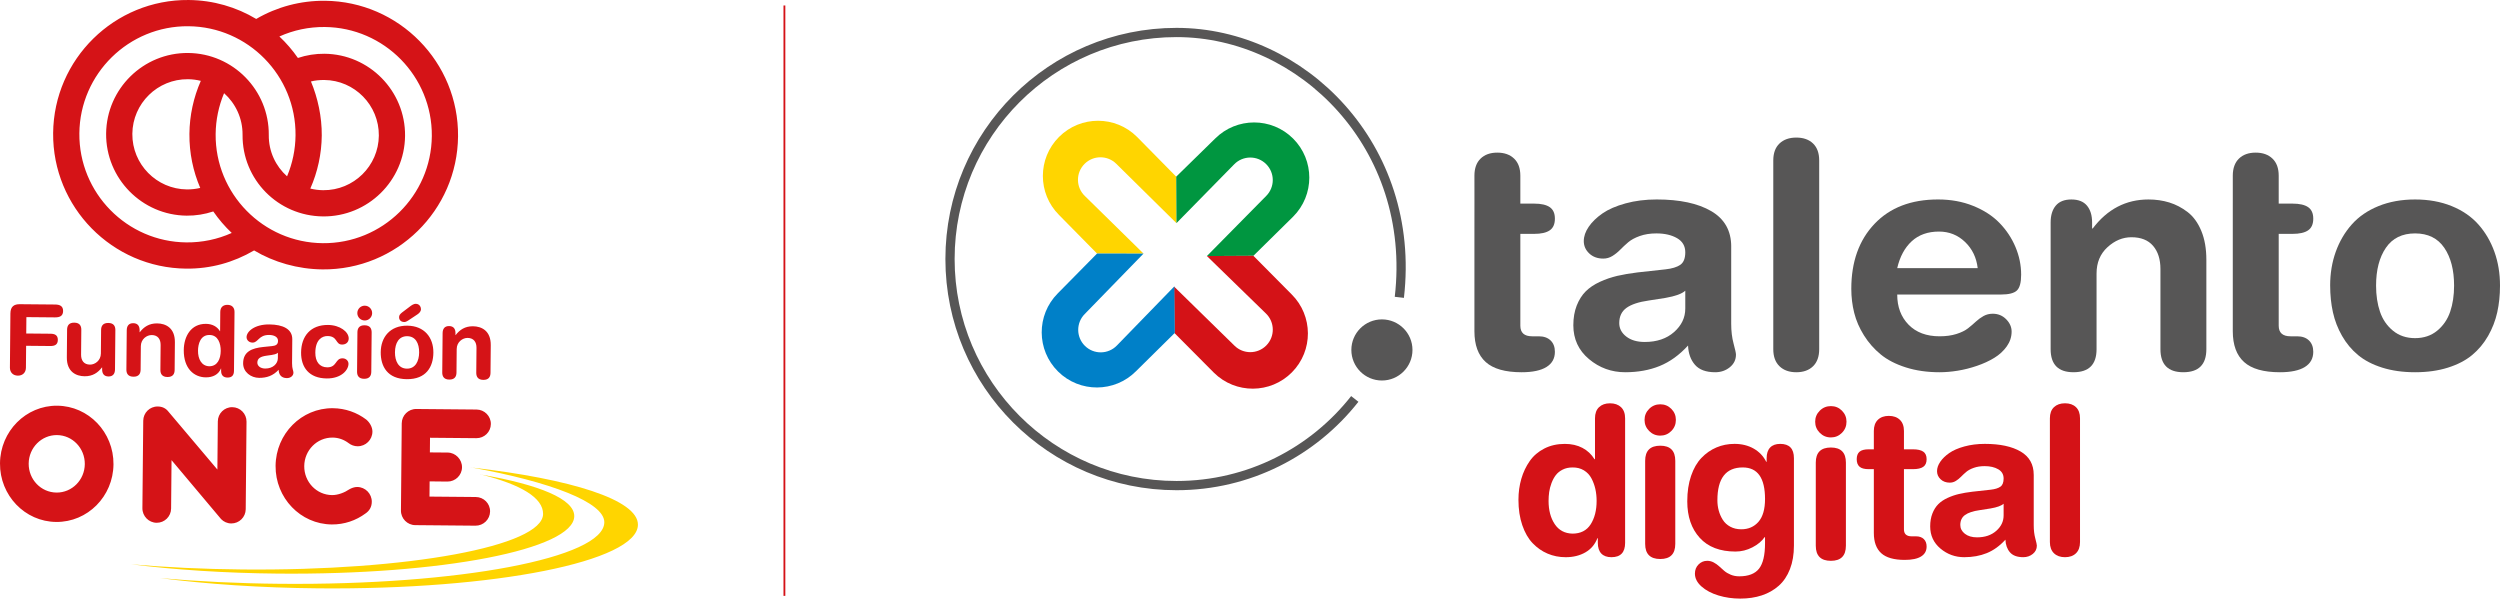
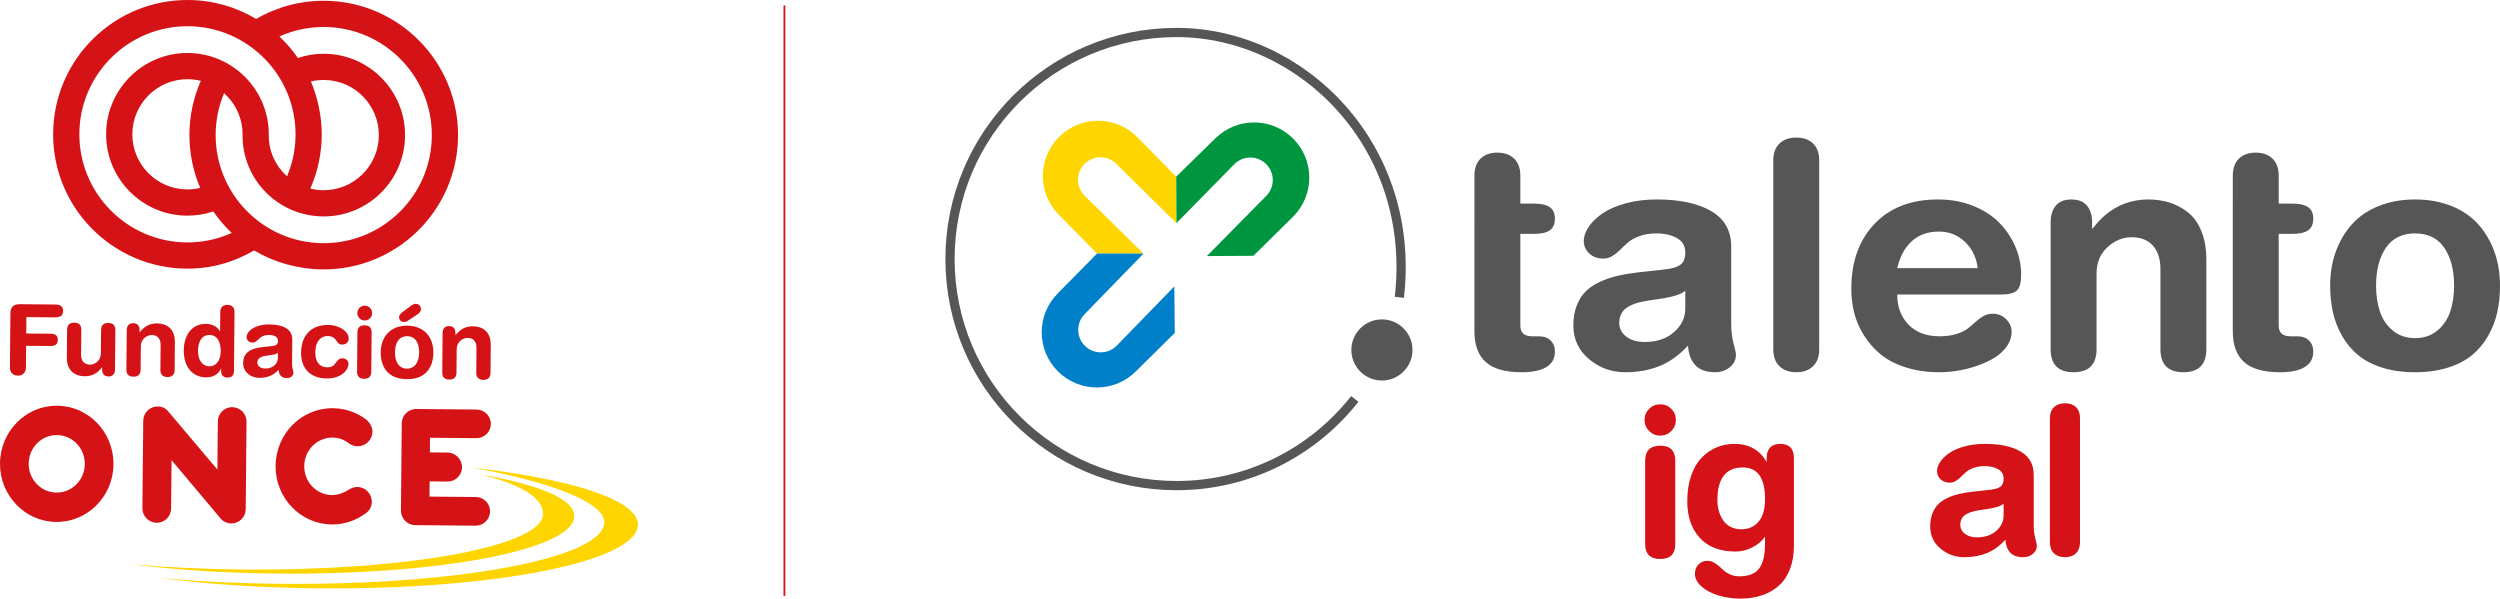
<svg xmlns="http://www.w3.org/2000/svg" id="Capa_1" width="417.645" height="100" version="1.1" viewBox="0 0 417.645 100">
  <g id="uuid-6300dda8-c909-436b-95d7-42339cd63a32">
    <g>
      <g>
        <path d="M233.771,49.672c2.931-25.239-16.313-44.245-37.216-44.245s-37.848,16.945-37.848,37.848,16.945,37.848,37.848,37.848c12.083,0,22.844-5.662,29.773-14.478" style="fill: none; stroke: #575656; stroke-miterlimit: 3.083; stroke-width: 1.541px;" />
        <circle cx="230.86" cy="58.462" r="5.105" style="fill: #575656;" />
      </g>
-       <path d="M191.035,42.362l-9.8-9.619c-1.515-1.459-1.538-3.878-.05-5.365h0c1.468-1.468,3.848-1.468,5.316,0l10.041,9.908-.043-7.773-6.542-6.639c-3.6-3.6-9.437-3.6-13.037,0h0c-3.6,3.6-3.6,9.437,0,13.037l6.35,6.446,7.765.005" style="fill: #ffd500;" />
+       <path d="M191.035,42.362l-9.8-9.619c-1.515-1.459-1.538-3.878-.05-5.365c1.468-1.468,3.848-1.468,5.316,0l10.041,9.908-.043-7.773-6.542-6.639c-3.6-3.6-9.437-3.6-13.037,0h0c-3.6,3.6-3.6,9.437,0,13.037l6.35,6.446,7.765.005" style="fill: #ffd500;" />
      <path d="M196.542,37.271l9.619-9.8c1.459-1.515,3.878-1.538,5.365-.05h0c1.468,1.468,1.468,3.848,0,5.316l-9.908,10.041,7.773-.043,6.639-6.542c3.6-3.6,3.6-9.437,0-13.037h0c-3.6-3.6-9.437-3.6-13.037,0l-6.495,6.358.044,7.758" style="fill: #009640;" />
-       <path d="M201.626,42.777l9.841,9.576c1.521,1.453,1.555,3.871.073,5.365h0c-1.462,1.474-3.842,1.485-5.316.023l-10.084-9.864.077,7.772,6.571,6.61c3.615,3.584,9.452,3.559,13.037-.057h0c3.584-3.616,3.559-9.452-.057-13.037l-6.379-6.432-7.765.042" style="fill: #d41217;" />
      <path d="M196.178,47.845l-9.576,9.856c-1.453,1.521-3.871,1.555-5.365.073h0c-1.474-1.462-1.485-3.842-.023-5.316l9.821-10.096-7.765-.005-6.574,6.666c-3.584,3.615-3.559,9.452.057,13.037h0c3.615,3.584,9.452,3.559,13.037-.057l6.467-6.386-.077-7.758" style="fill: #0080c8;" />
      <g>
        <path d="M246.318,34.015l-.003-4.67c0-1.231.342-2.18,1.026-2.847.683-.668,1.616-1.001,2.796-1.001s2.117.333,2.809,1.001c.693.667,1.039,1.616,1.039,2.847v4.67h2.309c1.163,0,2.031.197,2.604.59.573.394.86,1.036.86,1.924,0,.907-.286,1.557-.86,1.95-.573.394-1.441.591-2.604.591h-2.309v15.342c0,1.18.658,1.77,1.975,1.77h1.103c.839,0,1.497.231,1.976.693.478.462.719,1.094.719,1.899,0,1.112-.471,1.958-1.412,2.539-.94.581-2.326.873-4.156.873-2.737,0-4.734-.57-5.99-1.706-1.258-1.137-1.886-2.852-1.886-5.144v-16.265h0l.003-5.054h0Z" style="fill: #575656;" />
        <path d="M289.211,41.199v12.879c0,1.231.132,2.339.398,3.322.266.984.398,1.595.398,1.835,0,.855-.343,1.561-1.026,2.116-.684.555-1.497.834-2.438.834-1.539,0-2.667-.415-3.386-1.244-.719-.83-1.103-1.903-1.155-3.22-1.454,1.59-3.036,2.732-4.746,3.425-1.71.692-3.627,1.039-5.747,1.039-2.291,0-4.309-.732-6.054-2.194s-2.617-3.348-2.617-5.657c0-1.231.188-2.326.564-3.283.377-.958.877-1.749,1.501-2.373.625-.625,1.412-1.155,2.361-1.591.949-.435,1.92-.769,2.912-1.001.992-.23,2.121-.423,3.387-.577l4.669-.513c1.094-.119,1.92-.372,2.476-.757.555-.385.833-1.081.833-2.091,0-1.043-.457-1.83-1.372-2.36-.916-.53-2.065-.796-3.451-.796-1.044,0-1.972.145-2.784.436s-1.458.641-1.937,1.052c-.479.411-.92.821-1.321,1.231-.402.411-.839.761-1.308,1.052-.471.291-.98.436-1.526.436-.959,0-1.741-.286-2.348-.86-.607-.573-.911-1.261-.911-2.065,0-.787.273-1.582.821-2.386.548-.803,1.313-1.548,2.297-2.232.983-.684,2.27-1.244,3.861-1.681s3.326-.654,5.208-.654c3.849,0,6.885.65,9.108,1.95,2.223,1.3,3.335,3.276,3.335,5.926ZM281.54,51.563v-3.001c-.548.513-1.651.915-3.31,1.206l-2.796.436c-1.676.239-2.916.65-3.72,1.231-.804.582-1.206,1.428-1.206,2.539,0,.89.388,1.639,1.167,2.245.778.607,1.809.911,3.091.911,2.018,0,3.651-.552,4.9-1.655,1.248-1.103,1.873-2.407,1.873-3.913h0Z" style="fill: #575656;" />
        <path d="M296.241,58.337v-31.53c0-1.232.346-2.177,1.038-2.835.693-.659,1.629-.989,2.809-.989s2.113.33,2.797.989c.683.658,1.026,1.603,1.026,2.835v31.53c0,1.231-.343,2.18-1.026,2.848-.684.667-1.617,1.001-2.797,1.001s-2.116-.334-2.809-1.001c-.692-.668-1.038-1.617-1.038-2.848Z" style="fill: #575656;" />
        <path d="M334.288,49.203h-17.343c0,2.07.633,3.749,1.898,5.041,1.266,1.292,2.993,1.937,5.183,1.937,1.06,0,1.996-.128,2.809-.385.811-.257,1.457-.572,1.937-.949.478-.376.915-.748,1.308-1.116.394-.367.821-.68,1.283-.936.462-.257.975-.385,1.54-.385.889,0,1.638.308,2.245.924.606.615.91,1.3.91,2.052,0,.889-.269,1.715-.808,2.475-.539.761-1.236,1.403-2.091,1.924-.856.522-1.822.967-2.9,1.334-1.078.368-2.147.637-3.207.809-1.06.171-2.07.257-3.026.257-2.07,0-3.951-.27-5.645-.809-1.693-.539-3.091-1.261-4.195-2.168-1.103-.906-2.036-1.966-2.796-3.181-.761-1.214-1.305-2.467-1.629-3.759-.325-1.291-.487-2.63-.487-4.015,0-4.515,1.291-8.133,3.874-10.852,2.582-2.72,6.122-4.079,10.621-4.079,2.137,0,4.096.358,5.875,1.077s3.241,1.667,4.387,2.848,2.036,2.518,2.668,4.015.949,3.041.949,4.631c0,1.3-.235,2.177-.705,2.63s-1.355.68-2.655.68h0ZM316.945,44.791h13.444c-.206-1.761-.911-3.22-2.117-4.374-1.206-1.155-2.655-1.732-4.349-1.732-1.864,0-3.382.539-4.553,1.616-1.172,1.078-1.98,2.574-2.425,4.49Z" style="fill: #575656;" />
        <path d="M342.575,58.337v-21.166c0-1.197.286-2.137.86-2.821s1.441-1.026,2.604-1.026c1.163,0,2.03.342,2.603,1.026s.86,1.625.86,2.821v1.001h.102c2.446-3.232,5.55-4.848,9.313-4.848,1.232,0,2.39.166,3.477.499,1.086.334,2.107.868,3.065,1.603.958.736,1.719,1.783,2.284,3.143s.847,2.972.847,4.836v14.931c0,2.566-1.283,3.849-3.849,3.849-2.548,0-3.822-1.283-3.822-3.849v-13.392c0-1.625-.41-2.916-1.231-3.874s-2.027-1.437-3.618-1.437c-1.454,0-2.787.555-4.002,1.667-1.215,1.112-1.822,2.574-1.822,4.387v12.648c0,2.566-1.283,3.849-3.848,3.849-2.549,0-3.823-1.283-3.823-3.849v0Z" style="fill: #575656;" />
        <path d="M373.006,34.015v-4.67c0-1.231.342-2.18,1.026-2.847.683-.668,1.616-1.001,2.796-1.001s2.117.333,2.809,1.001c.693.667,1.039,1.616,1.039,2.847v4.67h2.309c1.163,0,2.031.197,2.604.59.573.394.86,1.036.86,1.924,0,.907-.286,1.557-.86,1.95-.573.394-1.441.591-2.604.591h-2.309v15.342c0,1.18.658,1.77,1.975,1.77h1.103c.839,0,1.497.231,1.976.693.478.462.719,1.094.719,1.899,0,1.112-.471,1.958-1.412,2.539-.94.581-2.326.873-4.156.873-2.737,0-4.734-.57-5.99-1.706-1.258-1.137-1.886-2.852-1.886-5.144v-21.319h0Z" style="fill: #575656;" />
        <path d="M389.271,47.715c0-2.036.312-3.921.936-5.657.625-1.736,1.518-3.259,2.681-4.567,1.163-1.308,2.651-2.33,4.464-3.066,1.813-.735,3.849-1.102,6.106-1.102s4.294.367,6.107,1.102c1.812.736,3.3,1.758,4.464,3.066,1.163,1.308,2.057,2.831,2.681,4.567.624,1.736.936,3.622.936,5.657,0,1.59-.153,3.078-.462,4.464-.308,1.385-.817,2.698-1.526,3.938-.71,1.241-1.599,2.305-2.668,3.194-1.069.889-2.416,1.591-4.04,2.104-1.625.513-3.455.77-5.491.77s-3.865-.257-5.49-.77c-1.625-.513-2.972-1.214-4.04-2.104-1.069-.888-1.959-1.953-2.668-3.194-.711-1.24-1.219-2.553-1.526-3.938-.308-1.385-.462-2.873-.462-4.464h-0ZM396.942,47.715c0,1.625.218,3.078.654,4.361.436,1.283,1.158,2.339,2.168,3.168s2.241,1.244,3.694,1.244,2.686-.414,3.695-1.244c1.008-.83,1.732-1.886,2.168-3.168.436-1.283.654-2.737.654-4.361,0-2.617-.548-4.725-1.642-6.324s-2.719-2.399-4.875-2.399-3.78.8-4.874,2.399c-1.095,1.599-1.642,3.707-1.642,6.324h0Z" style="fill: #575656;" />
      </g>
      <g>
-         <path d="M271.488,69.88v20.815c0,1.593-.762,2.389-2.288,2.389-.74,0-1.304-.204-1.691-.613-.387-.41-.58-1.002-.58-1.775v-.791h-.068c-.404,1.044-1.074,1.834-2.011,2.373-.937.538-2.033.807-3.289.807-1.077,0-2.084-.199-3.021-.597s-1.769-.979-2.498-1.742c-.73-.762-1.307-1.767-1.733-3.012-.427-1.245-.64-2.659-.64-4.24,0-1.234.16-2.4.479-3.5s.788-2.089,1.405-2.97c.617-.881,1.43-1.579,2.44-2.095s2.154-.774,3.432-.774c1.111,0,2.086.222,2.929.664.841.443,1.514,1.074,2.019,1.893h.084v-6.831c0-.808.224-1.427.673-1.859.449-.431,1.06-.648,1.834-.648s1.388.216,1.843.648c.454.432.681,1.052.681,1.859h-0ZM258.701,83.678c0,1.56.342,2.852,1.026,3.878.684,1.027,1.671,1.557,2.962,1.59,1.368,0,2.383-.519,3.045-1.556s.993-2.341.993-3.913c0-.695-.07-1.357-.21-1.986-.14-.627-.359-1.222-.656-1.783s-.718-1.007-1.262-1.338c-.544-.33-1.18-.491-1.909-.479-.618,0-1.165.121-1.641.362s-.858.549-1.143.925c-.286.376-.525.819-.716,1.329-.19.511-.319,1.007-.387,1.489-.068.483-.101.976-.101,1.481h0Z" style="fill: #d41217;" />
        <path d="M275.502,72.001c-.511-.516-.766-1.133-.766-1.851s.255-1.332.766-1.843c.51-.51,1.129-.766,1.859-.766.729,0,1.346.256,1.851.766.505.511.757,1.125.757,1.843,0,.729-.255,1.349-.766,1.859-.51.51-1.124.765-1.842.765-.73,0-1.349-.258-1.859-.774h-0ZM274.837,90.863v-13.882c0-1.682.841-2.524,2.525-2.524,1.671,0,2.507.841,2.507,2.524v13.882c0,1.682-.836,2.524-2.507,2.524-1.683,0-2.525-.841-2.525-2.524Z" style="fill: #d41217;" />
        <path d="M299.69,76.543v14.605c0,1.481-.221,2.79-.664,3.929-.443,1.138-1.065,2.064-1.868,2.776-.802.712-1.744,1.248-2.827,1.607-1.082.359-2.285.539-3.608.539-1.279,0-2.494-.174-3.643-.522-1.15-.348-2.092-.847-2.827-1.498-.734-.65-1.102-1.369-1.102-2.154,0-.617.202-1.127.606-1.531s.886-.606,1.447-.606c.381,0,.74.089,1.077.269s.642.395.917.648c.274.252.557.505.849.757s.654.469,1.086.648c.432.179.906.269,1.421.269,1.537,0,2.639-.427,3.307-1.278.667-.853,1.001-2.266,1.001-4.24v-1.027h-.067c-.461.673-1.142,1.243-2.045,1.708-.903.466-1.842.698-2.818.698-2.591,0-4.583-.762-5.973-2.288s-2.086-3.562-2.086-6.108c0-1.582.21-2.993.631-4.231.421-1.24.998-2.244,1.733-3.013.734-.768,1.57-1.351,2.507-1.75.937-.398,1.944-.597,3.021-.597,1.212,0,2.28.264,3.205.79.925.527,1.624,1.262,2.095,2.205h.068v-.606c0-.774.193-1.365.58-1.774.387-.41.951-.614,1.691-.614,1.526,0,2.288.796,2.288,2.389l-0-0ZM286.903,83.561c0,.606.075,1.187.227,1.741.152.555.379,1.072.681,1.548.303.477.721.858,1.254,1.144.533.286,1.142.428,1.826.428,1.188,0,2.148-.417,2.877-1.253s1.094-2.107,1.094-3.812c0-3.51-1.239-5.266-3.718-5.266-2.827,0-4.24,1.823-4.24,5.469h0Z" style="fill: #d41217;" />
-         <path d="M304.006,72.303c-.511-.516-.766-1.133-.766-1.851s.255-1.332.766-1.843c.51-.51,1.129-.766,1.859-.766.729,0,1.346.256,1.851.766.505.511.757,1.125.757,1.843,0,.729-.255,1.349-.766,1.859-.51.51-1.124.765-1.842.765-.73,0-1.349-.258-1.859-.774h-0ZM303.341,91.166v-13.882c0-1.682.841-2.524,2.525-2.524,1.671,0,2.507.841,2.507,2.524v13.882c0,1.682-.836,2.524-2.507,2.524-1.683,0-2.525-.841-2.525-2.524Z" style="fill: #d41217;" />
-         <path d="M313.039,89.045v-10.668h-.875c-.696,0-1.2-.138-1.514-.412-.314-.275-.471-.693-.471-1.254s.158-.976.471-1.245.818-.404,1.514-.404h.875v-3.062c0-.807.224-1.43.673-1.867.449-.438,1.06-.656,1.834-.656s1.388.218,1.843.656c.454.437.681,1.06.681,1.867v3.062h1.515c.762,0,1.332.129,1.708.387.375.258.563.678.563,1.262,0,.595-.188,1.021-.563,1.278-.376.259-.946.387-1.708.387h-1.515v10.062c0,.774.432,1.161,1.296,1.161h.724c.549,0,.982.152,1.295.455.315.302.471.718.471,1.245,0,.729-.308,1.285-.925,1.666s-1.526.571-2.726.571c-1.795,0-3.105-.372-3.929-1.119-.825-.746-1.236-1.87-1.236-3.374v0Z" style="fill: #d41217;" />
        <path d="M339.751,79.32v8.446c0,.808.087,1.534.261,2.179.173.645.26,1.046.26,1.203,0,.561-.224,1.024-.673,1.388-.449.364-.982.547-1.598.547-1.01,0-1.75-.272-2.221-.816-.471-.544-.723-1.248-.757-2.112-.953,1.044-1.991,1.792-3.112,2.247-1.122.454-2.378.681-3.77.681-1.503,0-2.827-.479-3.97-1.438-1.144-.96-1.717-2.196-1.717-3.711,0-.807.124-1.525.37-2.153.247-.628.575-1.147.985-1.557.409-.409.925-.757,1.548-1.043.623-.286,1.259-.505,1.91-.656.65-.152,1.391-.278,2.221-.379l3.062-.337c.718-.079,1.258-.244,1.624-.497.364-.252.547-.709.547-1.371,0-.683-.301-1.2-.901-1.548s-1.354-.522-2.263-.522c-.684,0-1.293.096-1.826.286s-.956.421-1.27.69c-.314.269-.603.539-.867.808s-.549.499-.858.69c-.308.191-.642.286-1.001.286-.629,0-1.142-.188-1.54-.564-.398-.375-.597-.827-.597-1.354,0-.516.179-1.037.538-1.565s.861-1.016,1.506-1.464,1.489-.816,2.532-1.102c1.043-.286,2.182-.428,3.416-.428,2.524,0,4.515.426,5.973,1.278s2.187,2.149,2.187,3.887v-0ZM334.72,86.118v-1.969c-.359.337-1.083.6-2.171.79l-1.835.286c-1.099.157-1.912.427-2.44.808s-.79.937-.79,1.666c0,.583.255,1.074.765,1.472.511.398,1.187.598,2.028.598,1.324,0,2.395-.362,3.214-1.086.818-.724,1.228-1.579,1.228-2.566h0Z" style="fill: #d41217;" />
        <path d="M342.451,90.56v-20.68c0-.808.228-1.427.682-1.859.455-.431,1.068-.648,1.843-.648.774,0,1.385.216,1.834.648.449.432.673,1.052.673,1.859v20.68c0,.808-.224,1.43-.673,1.868-.449.437-1.06.655-1.834.655-.775,0-1.388-.218-1.843-.655-.454-.438-.682-1.06-.682-1.868Z" style="fill: #d41217;" />
      </g>
    </g>
    <g>
      <path d="M78.828,78.109c13.14,2.387,22.159,5.808,22.128,9.151-.054,5.944-24.29,10.541-54.132,10.27-7.103-.065-13.874-.403-20.082-.953,7.794,1.005,16.824,1.623,26.468,1.711,29.414.267,53.306-4.49,53.362-10.624.038-4.179-11.251-7.668-27.744-9.554ZM95.934,86.231c.026-2.88-5.924-5.267-15.459-6.931,6.532,1.653,10.277,3.856,10.252,6.565-.049,5.373-22.518,9.524-50.184,9.272-6.585-.06-12.865-.365-18.62-.866,7.226.912,15.598,1.473,24.539,1.555,27.272.248,49.422-4.05,49.472-9.595h0Z" style="fill: #ffd500;" />
      <path d="M78.828,78.109c-.057-.012-.113-.021-.17-.032l.001.011c.057.007.112.015.169.021ZM80.474,79.3c-.063-.017-.128-.033-.193-.05l-.006.015c.067.01.132.023.199.035h0ZM2.983,62.755c.812.007,1.34-.528,1.348-1.324l.033-3.664,4.037.037c.699.006,1.253-.185,1.261-1.016.007-.83-.543-1.03-1.242-1.037l-4.037-.037.025-2.736,4.771.043c.78.007,1.355-.212,1.362-1.06.008-.845-.562-1.082-1.343-1.089l-5.88-.053c-.945-.009-1.568.36-1.579,1.548l-.082,9.039c-.007.796.511,1.341,1.325,1.348ZM18.09,53.952c-.927-.008-1.195.542-1.201,1.178l-.036,3.923c-.011,1.188-.993,1.867-1.823,1.859-1.024-.009-1.493-.701-1.484-1.658l.038-4.153c.006-.636-.248-1.191-1.175-1.2-.93-.008-1.195.542-1.201,1.178l-.042,4.621c-.022,2.41,1.536,3.144,2.969,3.157,1.354.012,2.221-.601,2.896-1.472l.034 0-.003.309c-.007.717.313,1.192,1.062,1.199.749.007,1.082-.463,1.088-1.179l.06-6.562c.006-.636-.252-1.191-1.182-1.2l-0.0 0ZM25.351,55.971c1.027.009,1.49.701,1.482,1.658l-.038,4.153c-.006.633.248,1.191,1.179,1.2.93.008,1.195-.545,1.201-1.178l.042-4.623c.022-2.41-1.534-3.142-2.967-3.155-1.352-.012-2.221.597-2.895,1.469l-.034-0.0.003-.306c.007-.718-.315-1.192-1.062-1.198-.749-.007-1.082.461-1.088,1.179l-.06,6.562c-.006.633.251,1.191,1.177,1.2.93.008,1.195-.545,1.201-1.178l.036-3.926c.011-1.185.993-1.864,1.824-1.856h0ZM34.389,63.041c1.156.011,2.122-.469,2.523-1.475l.031 0-.003.373c-.007.733.364,1.129,1.064,1.135.734.007,1.078-.383,1.085-1.115l.089-9.834c.007-.784-.461-1.193-1.178-1.199-.715-.006-1.194.393-1.201,1.178l-.029,3.225-.03-0c-.467-.772-1.274-1.217-2.335-1.226-2.51-.023-3.684,2.097-3.705,4.377-.028,3.079,1.702,4.545,3.689,4.563h0ZM34.989,55.962c1.451-.003,1.895,1.433,1.884,2.656-.012,1.349-.548,2.583-1.931,2.57-1.269-.043-1.877-1.206-1.864-2.604.01-1.109.4-2.635,1.911-2.622h0ZM47.937,63.164c.569.005,1.078-.365,1.083-.901.003-.374-.239-.607-.23-1.597l.036-3.992c.015-1.71-1.556-2.456-3.839-2.476-2.441-.022-3.789,1.171-3.798,2.115-.004.491.403.916,1.003.921.945.009,1.005-1.294,2.764-1.278.799.007,1.495.306,1.489.992s-.465.809-1.033.871l-1.453.148c-1.825.195-3.326.735-3.344,2.707-.014,1.496,1.312,2.437,2.665,2.45,1.254.011,2.331-.34,3.268-1.354.025.732.364,1.387,1.389,1.397h0ZM46.418,59.86c-.008.882-.814,1.719-2.115,1.708-.814-.007-1.317-.452-1.312-.991.006-.715.547-1.019,1.542-1.157l.866-.123c.281-.048.769-.124,1.029-.365l-.008.929h0ZM54.578,63.223c2.441.022,3.63-1.399,3.64-2.443.004-.469-.384-.915-.989-.92-1.253-.011-.909,1.522-2.569,1.507-1.303-.012-1.994-.98-1.981-2.46.02-2.15,1.113-2.777,2.043-2.769,1.709.015,1.293,1.416,2.414,1.426.603.005,1.113-.335,1.119-1.018.01-1.107-1.467-2.242-3.45-2.26-2.913-.026-4.48,1.863-4.505,4.6-.023,2.492,1.344,4.31,4.277,4.337h0ZM60.918,53.542c.684.006,1.246-.543,1.252-1.224.006-.688-.546-1.246-1.229-1.252s-1.243.542-1.249,1.229c-.006.681.543,1.24,1.227,1.246ZM59.71,55.519l-.06,6.562c-.006.633.25,1.191,1.178,1.2.93.008,1.194-.545,1.199-1.178l.06-6.562c.006-.636-.248-1.191-1.178-1.2-.928-.008-1.194.542-1.2,1.178h0ZM72.399,58.907c.023-2.509-1.493-4.475-4.356-4.501-2.866-.026-4.417,1.913-4.439,4.421-.022,2.377,1.117,4.488,4.358,4.517,3.238.029,4.416-2.06,4.437-4.437ZM65.983,58.849c.014-1.549.66-2.697,2.044-2.685,1.385.013,2.008,1.173,1.994,2.721-.013,1.45-.628,2.713-2.044,2.7-1.418-.013-2.008-1.287-1.995-2.737h0ZM67.494,53.798c.165.002.341-.016.75-.287l1.474-.978c.396-.258.608-.567.611-.876.003-.323-.219-.897-.869-.902-.391-.004-.767.286-1.096.542l-1.216.919c-.359.291-.474.484-.477.78-.005.551.448.799.822.803h0ZM75.06,63.411c.929.008,1.194-.545,1.199-1.178l.036-3.926c.011-1.185.992-1.864,1.823-1.856,1.028.009,1.493.701,1.484,1.658l-.038,4.153c-.006.633.251,1.191,1.179,1.2.928.008,1.194-.545,1.2-1.178l.042-4.623c.022-2.41-1.536-3.142-2.97-3.155-1.349-.012-2.218.597-2.895,1.469l-.033-0.0.003-.306c.007-.718-.312-1.192-1.063-1.198-.75-.007-1.079.461-1.086,1.179l-.06,6.562c-.006.633.252,1.191,1.178,1.2h0ZM9.565,67.775C4.333,67.727.049,72.04 0,77.401c-.049,5.361,4.156,9.747,9.388,9.795,5.236.048,9.521-4.262,9.57-9.622.049-5.361-4.158-9.751-9.393-9.798ZM9.433,82.288c-2.588-.024-4.666-2.189-4.642-4.843.024-2.651,2.14-4.785,4.729-4.762,2.591.024,4.67,2.196,4.646,4.847-.024,2.654-2.142,4.782-4.733,4.758h0ZM38.8,68.021c-1.32-.012-2.399,1.051-2.411,2.377l-.073,8.044-8.18-9.678c-.436-.563-1.029-.85-1.794-.857-1.323-.012-2.4,1.051-2.412,2.377l-.141,14.61c-.012,1.326,1.052,2.427,2.376,2.439,1.327.012,2.408-1.054,2.42-2.379l.073-8.083,8.283,9.852c.429.44,1.024.717,1.682.723,1.331.012,2.413-1.054,2.426-2.378l.133-14.627c.012-1.326-1.051-2.409-2.382-2.421h0ZM55.559,73.101c1.016.009,1.917.353,2.679.926.415.325.934.521,1.499.526,1.359.012,2.468-1.081,2.48-2.44.007-.772-.473-1.559-1.03-2.019-1.557-1.183-3.495-1.881-5.582-1.9-5.235-.048-9.518,4.265-9.567,9.626-.049,5.361,4.156,9.747,9.39,9.795,2.097.019,4.052-.666,5.636-1.839.649-.435,1.04-1.098,1.047-1.939.012-1.357-1.076-2.471-2.435-2.484-.466-.004-.963.182-1.337.401-.759.525-1.883.964-2.866.955-2.59-.024-4.67-2.191-4.646-4.845s2.143-4.785,4.733-4.761h0ZM79.489,83.029l-7.74-.07.023-2.541,2.97.031c1.323.012,2.43-1.054,2.442-2.38.012-1.325-1.075-2.455-2.398-2.467l-2.97-.025.022-2.447,7.74.07c1.326.012,2.413-1.037,2.425-2.364s-1.07-2.409-2.395-2.421l-10.065-.091c-1.329-.012-2.417,1.066-2.429,2.396l-.132,14.568c-.012,1.326,1.057,2.427,2.385,2.439l10.065.091c1.325.012,2.427-1.054,2.439-2.378.012-1.328-1.055-2.399-2.382-2.411v0ZM54.286.13c-4.066-.037-8.007,1.009-11.483,3.036C39.498,1.189,35.642.038,31.518.001,19.147-.112,8.99,9.862,8.877,22.235c-.113,12.372,9.862,22.529,22.233,22.642,4.066.037,7.863-1.011,11.341-3.04,3.305,1.977,7.307,3.13,11.427,3.168,12.372.113,22.53-9.862,22.642-22.233.113-12.373-9.863-22.53-22.235-22.643h0ZM31.15,40.496c-9.956-.09-17.983-8.265-17.892-18.221.09-9.957,8.265-17.983,18.221-17.892,9.958.09,17.983,8.264,17.893,18.221-.021,2.364-.508,4.696-1.417,6.854-1.895-1.685-3.078-4.146-3.053-6.895.068-7.491-5.972-13.643-13.464-13.711-7.491-.068-13.641,5.973-13.709,13.464-.068,7.492,5.972,13.643,13.462,13.711,1.511.014,3.016-.228,4.439-.702.903,1.301,1.933,2.508,3.084,3.591-2.36,1.063-4.929,1.604-7.564,1.58h0ZM33.451,31.395c-.725.17-1.47.256-2.221.249-5.075-.046-9.167-4.213-9.121-9.289.046-5.075,4.213-9.168,9.289-9.122.742.007,1.462.103,2.151.275-1.224,2.777-1.877,5.795-1.905,8.855-.029,3.203.618,6.259,1.807,9.03h0ZM53.918,40.625c-9.956-.09-17.984-8.263-17.893-18.22.021-2.359.504-4.684,1.408-6.838,1.914,1.706,3.113,4.197,3.088,6.956-.068,7.492,5.946,13.563,13.438,13.631,7.492.068,13.641-5.971,13.709-13.462.068-7.492-5.971-13.643-13.462-13.711-1.514-.014-3.016.226-4.44.702-.903-1.302-1.941-2.506-3.093-3.588,2.364-1.066,4.935-1.608,7.574-1.584,9.957.09,17.983,8.265,17.893,18.222-.09,9.957-8.264,17.982-18.221,17.892ZM51.946,13.613c.622-.173,1.454-.258,2.22-.251,5.075.046,9.168,4.214,9.122,9.291-.046,5.075-4.214,9.167-9.289,9.121-.743-.007-1.467-.1-2.159-.272,1.225-2.778,1.884-5.796,1.912-8.859.028-3.128-.67-6.312-1.806-9.031Z" style="fill: #d51317;" />
    </g>
    <line x1="131.042" y1=".915" x2="131.042" y2="99.544" style="fill: none; stroke: #d41217; stroke-miterlimit: 3.083; stroke-width: .308px;" />
  </g>
</svg>